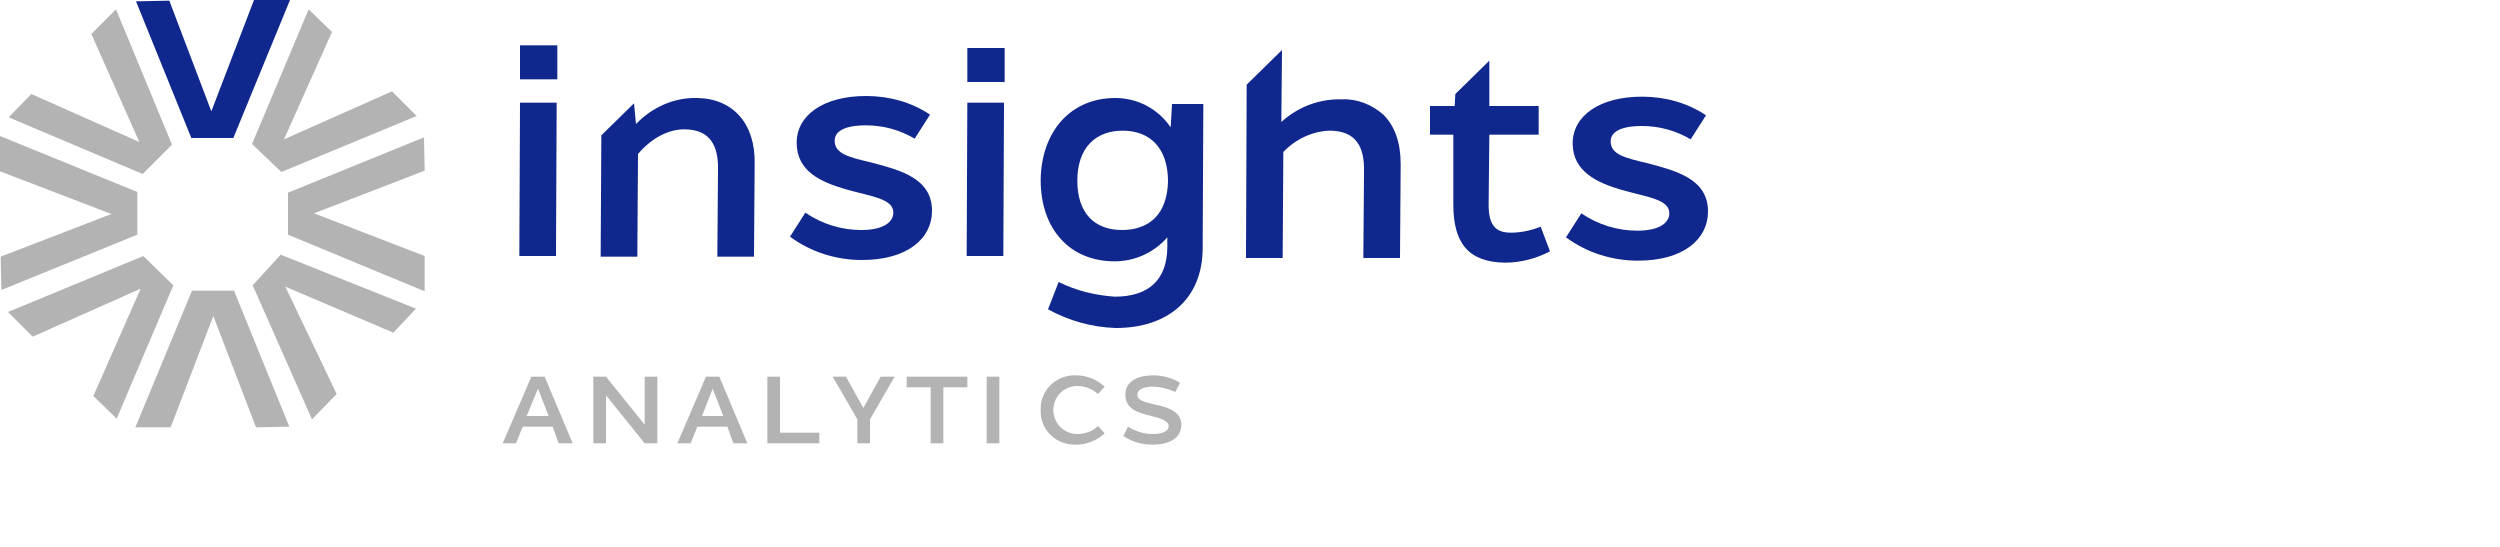
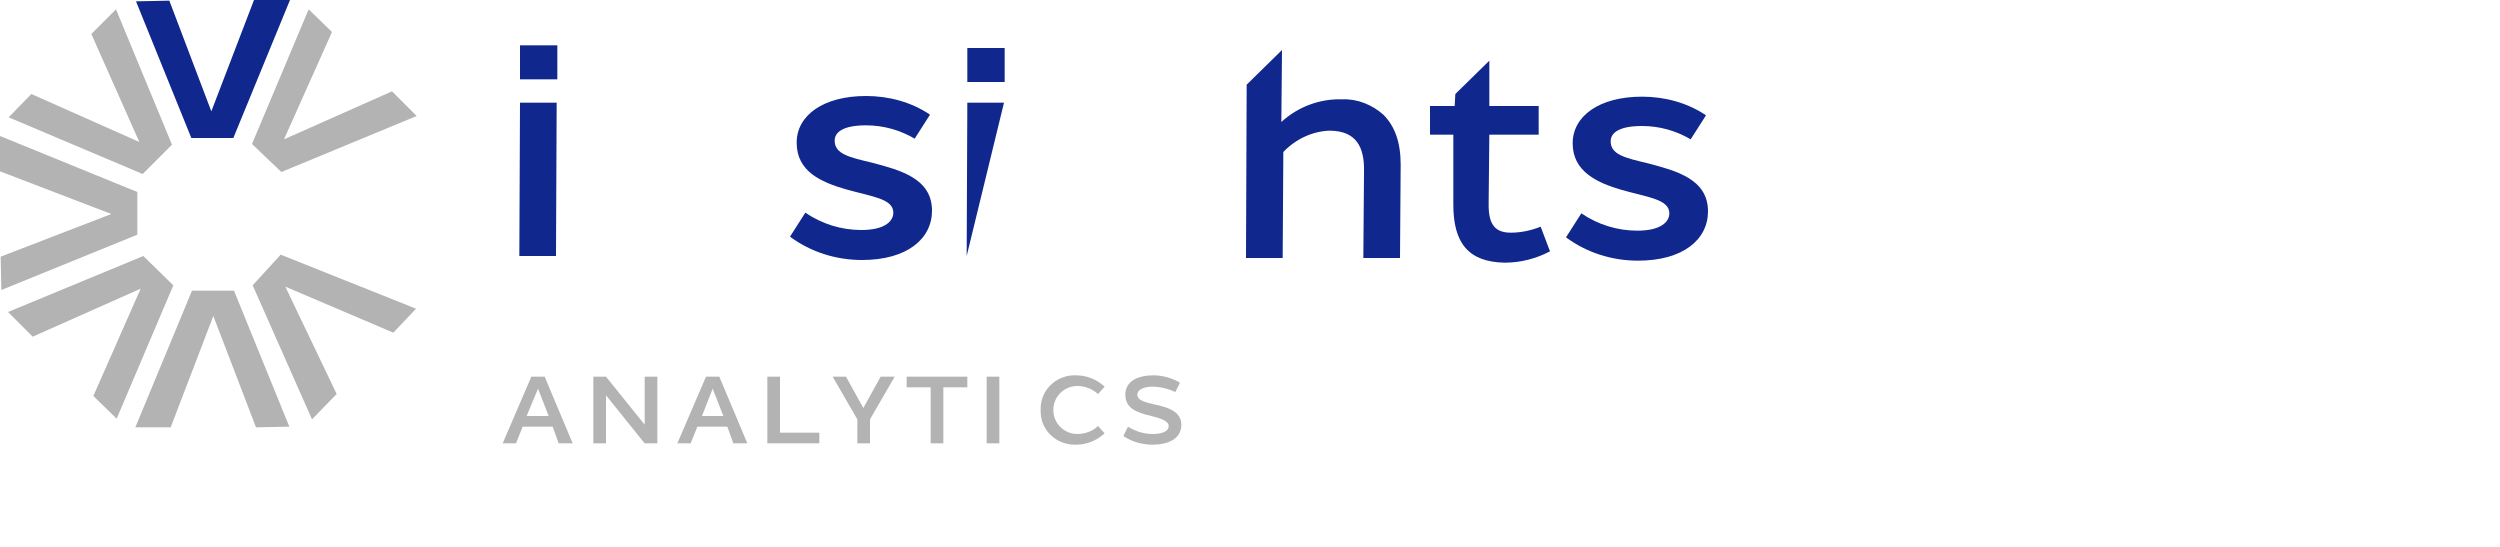
<svg xmlns="http://www.w3.org/2000/svg" enable-background="new 0 0 375 82" height="82" viewBox="0 0 375 82" width="375">
  <path d="m82.9 64h-4.5l-1 2.5h-2l4.3-10h2l4.2 10h-2.1zm-.6-1.6-1.6-4.1-1.7 4.1zm16.3-5.9v10h-1.9l-5.8-7.2v7.2h-1.9v-10h1.9l5.8 7.2v-7.2zm10.5 7.5h-4.5l-1 2.5h-2l4.3-10h2l4.2 10h-2.1zm-.6-1.6-1.6-4.1-1.6 4.1zm14.4 2.5v1.6h-7.8v-10h1.9v8.4zm11.3-8.4-3.7 6.4v3.6h-1.9v-3.6l-3.7-6.4h2l2.6 4.7 2.6-4.7zm10.9 1.6h-3.6v8.4h-1.9v-8.4h-3.6v-1.6h9.1zm2.9-1.6h1.9v10h-1.9z" fill="#b3b3b3" />
  <path d="m156.1 61.5c-.1-2.8 2.1-5.1 4.9-5.2h.4c1.6 0 3.1.6 4.3 1.7l-1 1.1c-.9-.8-2-1.2-3.1-1.2-2 0-3.6 1.6-3.6 3.6s1.6 3.6 3.6 3.6c1.1 0 2.3-.4 3.1-1.2l1 1.1c-1.2 1.1-2.7 1.7-4.3 1.7-2.8.1-5.2-2-5.3-4.8 0-.1 0-.3 0-.4z" fill="#b3b3b3" />
  <path d="m168.5 65.4.7-1.4c1.1.7 2.4 1.1 3.7 1.1 1.2 0 2.4-.3 2.4-1.2 0-.8-1.4-1.2-2.6-1.5-2.1-.5-3.9-1.1-3.9-3.2s2-2.9 4.2-2.9c1.4 0 2.8.4 4 1.1l-.7 1.4c-1.1-.5-2.3-.8-3.5-.8-1.1 0-2.2.4-2.2 1.2 0 1 1.6 1.2 2.7 1.5 2 .4 3.9 1.1 3.9 3 0 2.2-2.1 3-4.3 3-1.5 0-3.1-.4-4.4-1.3z" fill="#b3b3b3" />
  <path d="m38.1 0-6.4 16.7-6.3-16.6-5 .1 8.3 20.5h6.3l8.5-20.7z" fill="#10278d" />
  <path d="m42.2 25.8 20.3-8.4-3.7-3.7-16.2 7.2 7.2-16.1-3.5-3.4-8.5 20.2z" fill="#b3b3b3" />
-   <path d="m43.2 35.2 20.5 8.5v-5.3l-16.6-6.4 16.6-6.4-.1-5-20.4 8.3z" fill="#b3b3b3" />
  <path d="m42.1 38.2-4.2 4.6 8.9 20.1 3.7-3.8-7.7-16.1 16.2 6.9 3.4-3.6z" fill="#b3b3b3" />
  <path d="m38.4 64.1 5-.1-8.3-20.4h-6.3l-8.5 20.5h5.3l6.4-16.7z" fill="#b3b3b3" />
  <path d="m21.5 38.4-20.3 8.4 3.7 3.7 16.2-7.2-7.1 16.1 3.5 3.4 8.5-20z" fill="#b3b3b3" />
  <path d="m.1 38.5.1 5 20.4-8.3v-6.4l-20.6-8.4v5.3l16.7 6.4z" fill="#b3b3b3" />
  <path d="m17.4 1.4-3.7 3.7 7.2 16.2-16.2-7.2-3.4 3.5 20.1 8.5 4.4-4.4z" fill="#b3b3b3" />
  <g fill="#10278d">
    <path d="m78 11.9v-5.1h5.6v5.1z" />
    <path d="m77.9 38.4.1-23h5.5l-.1 23z" />
-     <path d="m104.6 14.7c-3.5-.1-6.8 1.4-9.2 3.9l-.3-3.1-4.9 4.8-.1 18.2h5.5l.1-15.4c2.1-2.5 4.7-3.7 6.9-3.7 3.9 0 5.2 2.4 5.1 6.2l-.1 12.9h5.5l.1-14c.1-5.9-3.2-9.7-8.6-9.8" />
    <path d="m130.8 24.4c-3.4-.8-5.6-1.3-5.6-3.3 0-1.3 1.3-2.3 4.7-2.3 2.6 0 5.1.7 7.3 2l2.3-3.6c-2.8-1.9-6.2-2.8-9.6-2.8-6.4 0-10.4 2.9-10.4 7 0 4.3 3.6 5.9 7.4 7 3.9 1.1 7.1 1.4 7.1 3.5 0 1.3-1.3 2.6-4.8 2.6-3 0-5.9-.9-8.4-2.6l-2.3 3.6c3.1 2.3 6.9 3.5 10.8 3.5 6.8 0 10.5-3.2 10.5-7.4 0-4.9-4.9-6.1-9-7.2" />
-     <path d="m145 38.4.1-23h5.5l-.1 23z" />
+     <path d="m145 38.4.1-23h5.5z" />
    <path d="m145.1 12.3v-5.1h5.6v5.1z" />
-     <path d="m175.6 19.1c-1.9-2.8-5-4.4-8.3-4.4-6.7 0-11.1 5-11.2 12.3 0 7.4 4.4 12.2 11.1 12.2 3 0 5.9-1.3 7.9-3.6v1.6c-.1 4.7-2.7 7.3-7.9 7.3-2.9-.2-5.8-.9-8.4-2.2l-1.6 4.1c3.1 1.7 6.6 2.7 10.2 2.8 7.7 0 13-4.3 13-12l.1-21.6h-4.7zm-7.3 15.4c-4.1 0-6.7-2.5-6.7-7.4s2.7-7.5 6.8-7.5 6.8 2.6 6.8 7.6c-.1 4.9-2.8 7.3-6.9 7.3" />
    <path d="m201.3 14.9c-3.3-.1-6.6 1.1-9.1 3.4l.1-10.8-5.3 5.2-.1 26h5.5l.1-15.9c1.8-1.9 4.3-3.1 6.9-3.2 4 0 5.3 2.4 5.2 6.2l-.1 12.9h5.5l.1-14c0-3.4-.9-5.8-2.6-7.5-1.7-1.5-3.9-2.4-6.2-2.3" />
    <path d="m226.6 34.9c-2.8 0-3.4-1.8-3.3-4.9l.1-9.8h7.4v-4.3h-7.4v-6.8l-5.1 5-.1 1.8h-3.7v4.3h3.5v10.5c0 5.8 2.3 8.6 7.7 8.7 2.4 0 4.7-.6 6.8-1.7l-1.4-3.7c-1.5.6-3 .9-4.5.9" />
    <path d="m247.2 24.5c-3.4-.8-5.6-1.3-5.6-3.3 0-1.3 1.3-2.3 4.7-2.3 2.6 0 5.1.7 7.3 2l2.3-3.6c-2.8-1.9-6.2-2.8-9.6-2.8-6.4 0-10.4 2.9-10.4 7 0 4.2 3.6 5.9 7.4 7 3.9 1.1 7.1 1.4 7.1 3.5 0 1.3-1.3 2.6-4.8 2.6-3 0-5.9-.9-8.4-2.6l-2.3 3.6c3.1 2.3 6.9 3.5 10.8 3.5 6.8 0 10.5-3.2 10.5-7.4 0-4.9-4.9-6.1-9-7.2" />
  </g>
</svg>